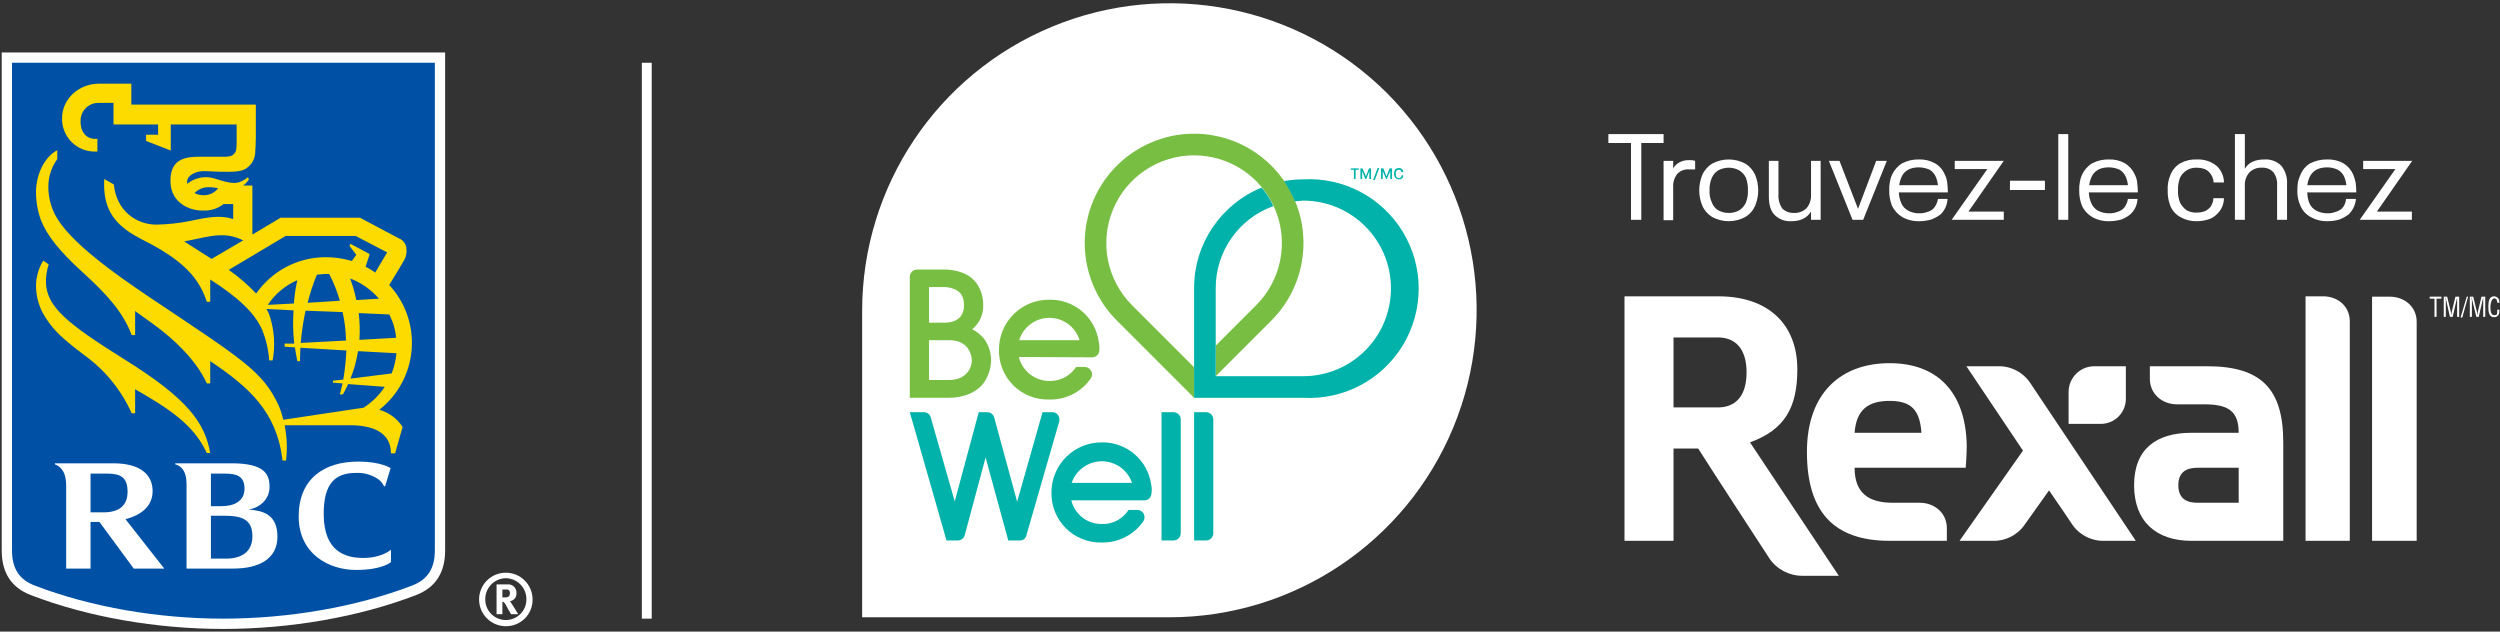
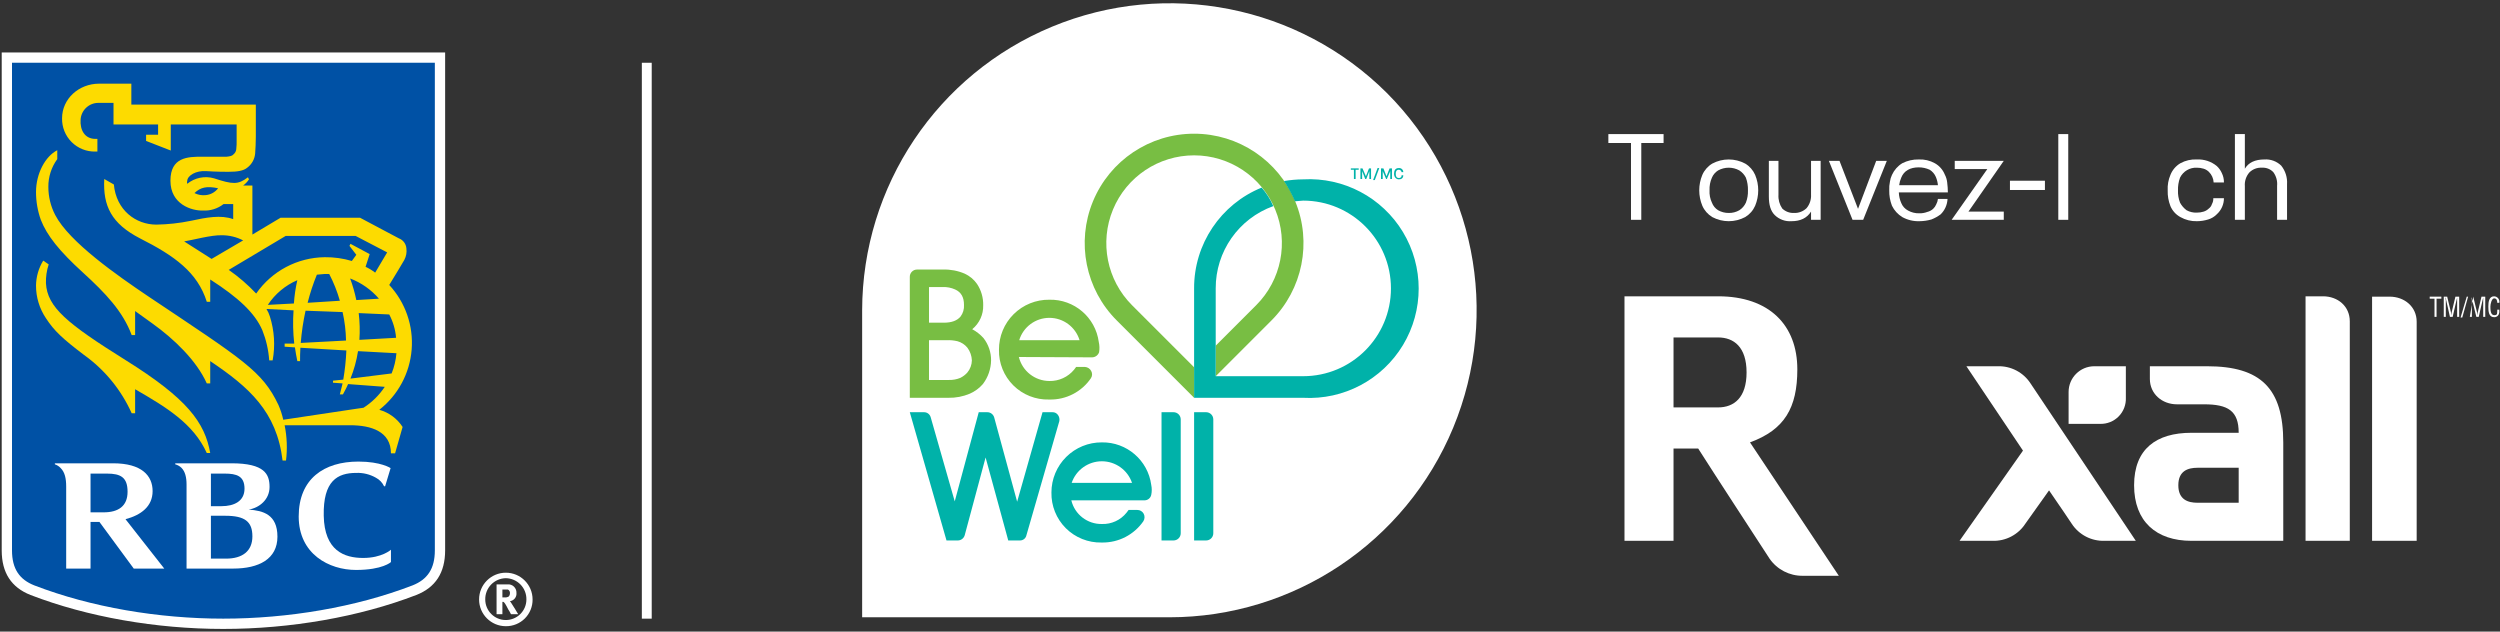
<svg xmlns="http://www.w3.org/2000/svg" width="190px" height="48px" viewBox="0 0 190 48" version="1.1">
  <rect x="0" y="0" width="190" height="48" fill="#333333" stroke="none" />
  <title>RBC_BeWell_Rexall_white_FR</title>
  <g id="Page-1" stroke="none" stroke-width="1" fill="none" fill-rule="evenodd">
    <g id="RBC_BeWell_Rexall_white_FR">
      <path d="M38.443,47.591 C37.32,47.591 36.41,46.681 36.41,45.558 C36.41,44.436 37.32,43.525 38.443,43.525 C39.566,43.525 40.476,44.436 40.476,45.558 C40.483,46.1 40.271,46.621 39.888,47.004 C39.506,47.386 38.984,47.598 38.443,47.591 L38.443,47.591 Z M38.443,43.942 C38.021,43.949 37.62,44.123 37.326,44.426 C37.033,44.729 36.872,45.137 36.879,45.558 C36.879,46.422 37.579,47.122 38.443,47.122 C39.307,47.122 40.007,46.422 40.007,45.558 C40.014,45.137 39.853,44.729 39.56,44.426 C39.266,44.123 38.865,43.949 38.443,43.942 Z M38.573,44.412 C38.753,44.396 38.93,44.459 39.06,44.584 C39.189,44.709 39.259,44.883 39.251,45.063 C39.282,45.371 39.063,45.648 38.756,45.689 L38.834,45.793 C38.964,45.975 39.381,46.679 39.381,46.679 L38.834,46.679 C38.774,46.552 38.705,46.43 38.626,46.314 C38.417,45.897 38.339,45.793 38.261,45.741 L38.182,45.741 L38.182,46.679 L37.739,46.679 L37.739,44.412 L38.573,44.412 Z M38.182,45.402 L38.339,45.402 C38.457,45.418 38.578,45.39 38.678,45.324 C38.73,45.257 38.758,45.174 38.756,45.089 C38.769,44.97 38.706,44.856 38.599,44.802 L38.182,44.802 L38.182,45.402 Z" id="Shape" fill="#FFFFFF" fill-rule="nonzero" />
      <g id="a224851f-416d-48bd-9018-debc12c77fd5" transform="translate(0, 3.909)" fill-rule="nonzero">
        <path d="M16.967,43.499 C11.911,43.499 6.75,42.587 2.45,40.945 C1.147,40.424 0.521,39.46 0.521,37.922 L0.521,0.469 L33.439,0.469 L33.439,37.922 C33.439,39.46 32.813,40.424 31.51,40.945 C27.21,42.587 22.049,43.499 16.967,43.499 Z" id="Path" fill="#0051A5" />
        <path d="M33.048,0.86 L33.048,37.922 C33.048,39.329 32.475,40.137 31.354,40.58 C27.027,42.248 21.867,43.108 16.967,43.108 C12.067,43.108 6.933,42.248 2.606,40.58 C1.486,40.137 0.912,39.329 0.912,37.922 L0.912,0.86 L33.048,0.86 M33.83,0.078 L0.13,0.078 L0.13,37.922 C0.13,39.616 0.86,40.737 2.32,41.31 C6.646,42.978 11.859,43.89 16.967,43.89 C22.075,43.89 27.314,42.978 31.641,41.31 C33.1,40.737 33.83,39.616 33.83,37.922 L33.83,0.078 Z" id="Shape" fill="#FFFFFF" />
        <path d="M9.539,23.457 C5.082,20.668 3.597,19.443 3.492,17.619 C3.477,17.132 3.548,16.647 3.701,16.185 L3.284,15.898 C2.935,16.472 2.745,17.129 2.737,17.801 C2.736,18.683 3,19.545 3.492,20.277 C4.118,21.241 4.77,21.841 6.385,23.066 C7.964,24.196 9.214,25.725 10.008,27.497 L10.269,27.497 L10.269,25.672 C12.615,27.027 14.7,28.278 15.716,30.52 L15.977,30.52 C15.56,28.2 14.257,26.402 9.539,23.457 Z" id="Path" fill="#FDDB00" />
        <path d="M30.025,30.546 L29.712,30.546 C29.712,28.878 28.2,28.409 26.61,28.409 L21.632,28.409 C21.811,29.292 21.846,30.199 21.737,31.093 L21.476,31.093 C21.033,27.366 18.922,25.516 15.977,23.535 L15.977,25.229 L15.716,25.229 C14.934,23.483 13.214,21.841 11.572,20.668 L11.572,20.668 L10.269,19.73 L10.269,21.554 L10.008,21.554 C9.331,19.756 8.053,18.401 6.281,16.785 C4.509,15.169 3.571,13.996 3.102,12.797 C2.86,12.119 2.737,11.405 2.737,10.686 C2.737,9.278 3.44,7.975 4.353,7.506 L4.353,8.184 C3.905,8.796 3.667,9.537 3.675,10.295 C3.674,11.039 3.853,11.772 4.196,12.432 C5.265,14.491 8.94,17.045 11.259,18.609 C18.505,23.457 19.938,24.291 21.163,26.871 C21.32,27.232 21.442,27.608 21.528,27.992 L27.08,27.158 L27.627,27.08 C28.27,26.667 28.82,26.126 29.243,25.49 L26.454,25.281 C26.324,25.594 26.167,25.855 26.063,26.063 L25.829,26.063 C25.907,25.776 25.959,25.516 26.037,25.229 L25.307,25.177 L25.307,25.021 L26.089,24.942 C26.213,24.21 26.292,23.47 26.324,22.727 L22.831,22.519 C22.805,22.883 22.805,23.222 22.805,23.535 L22.597,23.535 C22.519,23.17 22.466,22.831 22.414,22.492 L21.632,22.44 L21.632,22.206 L22.362,22.206 C22.269,21.366 22.251,20.52 22.31,19.678 L20.251,19.573 C20.364,19.752 20.452,19.945 20.512,20.147 C20.853,21.225 20.925,22.371 20.72,23.483 L20.46,23.483 C20.406,22.696 20.23,21.922 19.938,21.189 C19.365,19.86 18.088,18.687 15.977,17.332 L15.977,19.026 L15.716,19.026 C15.012,16.785 13.266,15.534 10.634,14.204 C8.471,13.084 7.819,11.754 7.923,9.695 L8.653,10.112 C8.835,12.067 10.321,13.162 11.885,13.162 C12.761,13.148 13.633,13.052 14.491,12.875 C15.69,12.615 16.785,12.406 17.723,12.745 L17.723,11.598 L16.993,11.598 C16.548,11.946 15.993,12.122 15.429,12.093 C14.569,12.119 12.953,11.624 12.953,9.826 C12.953,8.027 14.283,8.001 15.351,8.001 L17.228,8.001 C17.462,7.975 17.645,7.949 17.749,7.819 C17.868,7.722 17.943,7.581 17.957,7.428 C17.982,7.186 17.991,6.942 17.984,6.698 L17.984,5.551 L12.979,5.551 L12.979,7.532 L11.103,6.802 L11.103,6.333 L12.015,6.333 L12.015,5.551 L8.627,5.551 L8.627,3.909 L7.48,3.909 C6.761,3.908 6.166,4.469 6.125,5.187 C6.073,5.968 6.438,6.646 7.246,6.646 L7.402,6.646 L7.402,7.61 L7.246,7.61 C6.571,7.625 5.919,7.363 5.442,6.886 C4.965,6.409 4.703,5.757 4.717,5.082 C4.717,3.597 5.995,2.45 7.532,2.45 L9.982,2.45 L9.982,4.04 L19.443,4.04 L19.443,6.464 C19.443,6.881 19.417,7.428 19.391,7.767 C19.351,8.192 19.133,8.58 18.791,8.835 C18.505,9.07 18.062,9.148 17.358,9.148 C17.123,9.148 16.446,9.148 15.664,9.096 C14.882,9.044 14.257,9.435 14.23,9.826 C14.205,9.902 14.205,9.984 14.23,10.06 C14.799,9.597 15.558,9.441 16.263,9.643 C17.697,10.112 18.088,10.139 18.844,9.565 L18.922,9.722 C18.804,9.903 18.654,10.062 18.479,10.191 L19.182,10.191 L19.182,13.918 L21.32,12.641 L27.366,12.641 L30.311,14.204 C30.633,14.324 30.856,14.619 30.885,14.96 C30.927,15.265 30.873,15.575 30.728,15.846 C30.65,16.003 29.947,17.15 29.582,17.749 C30.812,19.075 31.43,20.855 31.286,22.658 C31.143,24.461 30.25,26.122 28.826,27.236 C29.556,27.439 30.186,27.903 30.598,28.539 L30.025,30.546 Z M16.576,10.399 C15.716,10.217 15.247,10.321 14.778,10.764 C15.043,10.9 15.342,10.954 15.638,10.92 C16.01,10.886 16.351,10.697 16.576,10.399 L16.576,10.399 Z M16.081,15.768 L18.479,14.361 C17.979,14.103 17.425,13.969 16.863,13.97 C16.055,13.944 14.647,14.335 13.996,14.439 L16.081,15.768 Z M26.741,15.925 L27.08,15.455 L26.558,14.778 L26.636,14.621 L28.096,15.403 L27.783,16.368 C28.042,16.488 28.287,16.637 28.513,16.811 L29.425,15.273 L27.027,14.022 L21.711,14.022 L17.384,16.602 C18.139,17.128 18.838,17.731 19.469,18.401 C20.658,16.691 22.6,15.662 24.682,15.638 C25.379,15.631 26.072,15.727 26.741,15.925 L26.741,15.925 Z M26.298,21.971 C26.285,21.243 26.197,20.518 26.037,19.808 L23.222,19.704 C23.045,20.511 22.923,21.33 22.857,22.154 L26.298,21.971 Z M27.262,19.886 C27.343,20.561 27.361,21.241 27.314,21.919 L30.103,21.763 C30.05,21.143 29.872,20.54 29.582,19.99 L27.262,19.886 Z M25.829,18.948 C25.63,18.244 25.359,17.563 25.021,16.915 L24.656,16.915 L24.082,16.967 C23.797,17.662 23.562,18.376 23.379,19.104 L25.829,18.948 Z M26.61,17.254 C26.808,17.788 26.965,18.337 27.08,18.896 L28.8,18.791 C28.208,18.106 27.456,17.577 26.61,17.254 L26.61,17.254 Z M29.764,24.473 C29.962,23.982 30.085,23.463 30.129,22.936 L27.21,22.779 C27.098,23.494 26.906,24.193 26.636,24.864 L29.764,24.473 Z M22.597,17.384 C21.683,17.778 20.904,18.43 20.355,19.261 L22.336,19.156 C22.377,18.56 22.464,17.967 22.597,17.384 L22.597,17.384 Z" id="Shape" fill="#FDDB00" />
        <path d="M18.896,34.82 C19.704,34.69 20.486,34.064 20.486,33.1 C20.486,32.136 20.121,31.302 17.593,31.302 L13.318,31.302 L13.318,31.38 C13.494,31.426 13.656,31.515 13.787,31.641 C14.074,31.927 14.178,32.37 14.178,32.918 L14.178,39.303 L17.723,39.303 C19.678,39.303 21.085,38.573 21.085,36.879 C21.085,35.185 19.99,34.898 18.896,34.82 Z M17.071,32.084 C17.984,32.084 18.583,32.266 18.583,33.23 C18.583,34.195 17.775,34.56 16.837,34.56 L16.029,34.56 L16.029,32.084 L17.071,32.084 Z M17.176,38.547 L16.029,38.547 L16.029,35.289 L17.123,35.289 C18.609,35.289 19.182,35.733 19.182,36.853 C19.182,37.974 18.427,38.547 17.176,38.547 Z" id="Shape" fill="#FFFFFF" />
        <path d="M10.165,39.303 L12.484,39.303 L9.539,35.55 C10.712,35.237 11.598,34.586 11.598,33.413 C11.598,32.24 10.764,31.302 8.601,31.302 L4.17,31.302 L4.17,31.38 C4.34,31.435 4.493,31.534 4.613,31.667 C4.926,31.979 5.03,32.449 5.03,33.074 L5.03,39.303 L6.881,39.303 L6.881,35.759 L7.558,35.759 L10.165,39.303 Z M6.881,32.084 L8.132,32.084 C9.174,32.084 9.695,32.37 9.695,33.465 C9.695,34.56 8.992,35.029 7.871,35.029 L6.881,35.029 L6.881,32.084 Z" id="Shape" fill="#FFFFFF" />
        <path d="M28.565,32.396 C28.84,32.539 29.059,32.768 29.191,33.048 L29.269,33.048 L29.686,31.667 C29.686,31.667 28.956,31.171 27.236,31.171 C24.63,31.171 22.701,32.475 22.701,35.342 C22.701,38.209 25.021,39.407 27.053,39.407 C29.086,39.407 29.712,38.808 29.712,38.808 L29.712,37.87 C29.712,37.87 29.034,38.495 27.601,38.495 C26.167,38.495 24.656,37.948 24.604,35.289 C24.551,32.631 25.646,32.032 27.08,32.032 C27.599,32.012 28.114,32.139 28.565,32.396 L28.565,32.396 Z" id="Path" fill="#FFFFFF" />
      </g>
      <path d="M105.399,7.063 C98.711,0.401 88.672,-1.584 79.952,2.03 C71.231,5.643 65.539,14.147 65.523,23.587 L65.523,46.914 L88.875,46.914 C98.316,46.912 106.827,41.227 110.443,32.506 C114.059,23.785 112.069,13.745 105.399,7.063 L105.399,7.063 Z" id="Path" fill="#FFFFFF" fill-rule="nonzero" />
      <path d="M96.616,24.369 C99.002,21.994 99.721,18.415 98.437,15.303 C97.153,12.191 94.118,10.161 90.752,10.161 C87.385,10.161 84.351,12.191 83.066,15.303 C81.782,18.415 82.501,21.994 84.888,24.369 L90.752,30.233 L90.752,30.233 L90.752,27.914 L86.034,23.196 C84.126,21.288 83.555,18.418 84.587,15.925 C85.62,13.431 88.053,11.806 90.752,11.806 C93.45,11.806 95.883,13.431 96.916,15.925 C97.949,18.418 97.378,21.288 95.469,23.196 L92.394,26.272 L92.394,28.591 L92.394,28.591 L96.616,24.369" id="Path" fill="#78BE43" fill-rule="nonzero" />
      <path d="M99.04,13.631 C98.551,13.634 98.062,13.678 97.58,13.761 C97.904,14.248 98.183,14.762 98.414,15.299 L99.04,15.247 C102.725,15.247 105.712,18.234 105.712,21.919 C105.712,25.604 102.725,28.591 99.04,28.591 L92.394,28.591 L92.394,21.919 C92.383,19.118 94.136,16.612 96.772,15.664 C96.549,15.153 96.25,14.679 95.886,14.257 C92.771,15.523 90.738,18.556 90.752,21.919 L90.752,30.233 L99.04,30.233 C102.116,30.406 105.036,28.862 106.627,26.223 C108.217,23.583 108.217,20.281 106.627,17.641 C105.036,15.002 102.116,13.459 99.04,13.631 L99.04,13.631 Z" id="Path" fill="#00B2A9" fill-rule="nonzero" />
      <path d="M77.46,25.855 C77.767,24.846 78.698,24.156 79.753,24.156 C80.808,24.156 81.739,24.846 82.047,25.855 L77.46,25.855 Z M83.011,27.158 C83.249,27.148 83.457,26.993 83.532,26.767 C83.574,26.507 83.565,26.241 83.506,25.985 C83.254,24.116 81.638,22.736 79.753,22.779 C78.737,22.765 77.759,23.161 77.038,23.877 C76.317,24.592 75.915,25.568 75.922,26.584 C75.9,27.598 76.295,28.576 77.014,29.29 C77.733,30.004 78.714,30.392 79.727,30.364 L79.779,30.364 C81.028,30.387 82.204,29.779 82.907,28.748 C83.018,28.585 83.028,28.373 82.933,28.2 C82.842,28.021 82.664,27.902 82.464,27.888 L81.786,27.888 L81.63,28.096 L81.63,28.096 C81.168,28.654 80.477,28.971 79.753,28.956 L79.753,28.956 C78.653,28.952 77.697,28.2 77.433,27.132 L83.011,27.158 Z" id="Shape" fill="#78BE43" fill-rule="nonzero" />
      <path d="M74.749,25.698 C74.504,25.424 74.213,25.195 73.889,25.021 C74.435,24.575 74.744,23.901 74.723,23.196 C74.735,22.622 74.571,22.058 74.254,21.58 C74.017,21.24 73.693,20.969 73.316,20.798 C72.798,20.575 72.237,20.469 71.674,20.486 L69.693,20.486 C69.548,20.486 69.408,20.543 69.306,20.646 C69.203,20.749 69.145,20.888 69.145,21.033 L69.145,30.233 L72.064,30.233 C72.628,30.245 73.187,30.139 73.706,29.92 C74.086,29.753 74.425,29.504 74.697,29.191 C75.092,28.673 75.311,28.043 75.322,27.392 C75.328,26.779 75.126,26.182 74.749,25.698 Z M70.605,21.815 L71.647,21.815 C71.97,21.804 72.291,21.866 72.586,21.997 C73.055,22.206 73.263,22.597 73.263,23.17 C73.285,23.487 73.193,23.802 73.003,24.056 C72.742,24.369 72.325,24.525 71.726,24.525 L70.605,24.525 L70.605,21.815 Z M73.524,28.305 C73.372,28.48 73.186,28.621 72.977,28.722 C72.704,28.833 72.411,28.886 72.117,28.878 L70.605,28.878 L70.605,25.855 L71.934,25.855 C72.214,25.842 72.495,25.868 72.768,25.933 C73.065,26.015 73.33,26.188 73.524,26.428 C73.732,26.708 73.85,27.044 73.863,27.392 C73.855,27.726 73.736,28.047 73.524,28.305 L73.524,28.305 Z" id="Shape" fill="#78BE43" fill-rule="nonzero" />
      <path d="M91.664,31.328 C91.966,31.328 92.211,31.573 92.211,31.875 L92.211,40.528 C92.211,40.83 91.966,41.075 91.664,41.075 L90.752,41.075 L90.752,31.328 L91.664,31.328 Z" id="Path" fill="#00B2A9" fill-rule="nonzero" />
      <path d="M89.188,31.328 C89.49,31.328 89.735,31.573 89.735,31.875 L89.735,40.528 C89.735,40.83 89.49,41.075 89.188,41.075 L88.276,41.075 L88.276,31.328 L89.188,31.328 Z" id="Path" fill="#00B2A9" fill-rule="nonzero" />
      <path d="M81.447,36.697 C81.782,35.716 82.704,35.057 83.741,35.057 C84.777,35.057 85.699,35.716 86.034,36.697 L81.447,36.697 Z M86.973,38.026 C87.224,38.031 87.444,37.856 87.494,37.609 C87.547,37.36 87.547,37.102 87.494,36.853 C87.243,34.98 85.63,33.591 83.741,33.621 C82.727,33.614 81.752,34.012 81.033,34.727 C80.314,35.441 79.909,36.413 79.909,37.427 C79.888,38.442 80.282,39.423 81,40.141 C81.719,40.859 82.699,41.253 83.715,41.232 L83.767,41.232 C85.013,41.246 86.185,40.64 86.894,39.616 C87.005,39.443 87.015,39.225 86.92,39.043 C86.822,38.861 86.631,38.751 86.425,38.756 L85.774,38.756 L85.617,38.964 L85.617,38.964 C85.163,39.532 84.467,39.851 83.741,39.824 L83.741,39.824 C82.642,39.843 81.677,39.095 81.421,38.026 L86.973,38.026 Z" id="Shape" fill="#00B2A9" fill-rule="nonzero" />
      <path d="M80.405,31.536 C80.309,31.402 80.153,31.323 79.988,31.328 L79.232,31.328 L77.303,38.13 L75.557,31.719 C75.488,31.488 75.277,31.329 75.036,31.328 L74.384,31.328 L72.56,38.104 L70.735,31.719 C70.674,31.483 70.458,31.32 70.214,31.328 L69.145,31.328 L71.934,41.075 L72.794,41.075 C73.035,41.074 73.247,40.915 73.316,40.684 L74.905,34.768 L76.521,40.684 L76.626,41.075 L77.512,41.075 C77.749,41.081 77.957,40.917 78.007,40.684 L80.509,32.005 C80.541,31.841 80.503,31.671 80.405,31.536 Z" id="Path" fill="#00B2A9" fill-rule="nonzero" />
      <polygon id="Path" fill="#00B2A9" fill-rule="nonzero" points="102.897 12.901 102.663 12.901 102.663 12.797 103.262 12.797 103.262 12.901 103.027 12.901 103.027 13.605 102.897 13.605" />
      <polygon id="Path" fill="#00B2A9" fill-rule="nonzero" points="103.392 12.797 103.549 12.797 103.809 13.396 104.044 12.797 104.2 12.797 104.2 13.605 104.07 13.605 104.07 13.005 103.835 13.605 103.757 13.605 103.523 13.005 103.523 13.605 103.392 13.605" />
      <polygon id="Path" fill="#00B2A9" fill-rule="nonzero" points="104.695 12.771 104.826 12.771 104.487 13.683 104.357 13.683" />
      <polygon id="Path" fill="#00B2A9" fill-rule="nonzero" points="104.956 12.797 105.139 12.797 105.373 13.396 105.608 12.797 105.79 12.797 105.79 13.605 105.66 13.605 105.66 13.005 105.399 13.605 105.347 13.605 105.086 13.005 105.086 13.605 104.956 13.605" />
      <path d="M105.947,13.214 C105.947,12.979 106.025,12.771 106.311,12.771 C106.399,12.764 106.485,12.793 106.55,12.853 C106.614,12.912 106.651,12.996 106.65,13.084 L106.52,13.084 C106.507,12.979 106.417,12.9 106.311,12.901 C106.129,12.901 106.077,13.032 106.077,13.214 C106.077,13.396 106.129,13.527 106.311,13.527 C106.369,13.536 106.427,13.517 106.469,13.476 C106.51,13.434 106.529,13.376 106.52,13.318 L106.65,13.318 C106.65,13.527 106.52,13.631 106.311,13.631 C106.103,13.631 105.947,13.449 105.947,13.214 Z" id="Path" fill="#00B2A9" fill-rule="nonzero" />
      <line x1="49.155" y1="4.77" x2="49.155" y2="47.018" id="Path" stroke="#FFFFFF" stroke-width="0.75" />
      <polygon id="Path" fill="#FFFFFF" fill-rule="nonzero" points="184.657 22.545 185.543 22.545 185.543 22.701 185.178 22.701 185.178 24.082 185.022 24.082 185.022 22.701 184.657 22.701" />
      <path d="M186.612,22.545 L186.898,22.545 L186.898,24.082 L186.742,24.082 L186.742,22.623 L186.742,22.623 C186.718,22.691 186.701,22.76 186.69,22.831 L186.403,24.082 L186.195,24.082 L185.908,22.805 C185.908,22.753 185.882,22.701 185.882,22.623 L185.856,22.623 C185.856,22.701 185.882,22.753 185.882,22.831 L185.882,24.082 L185.726,24.082 L185.726,22.545 L185.986,22.545 L186.273,23.743 C186.273,23.796 186.299,23.874 186.299,23.978 L186.299,23.978 C186.299,23.9 186.325,23.822 186.325,23.743 L186.612,22.545 Z" id="Path" fill="#FFFFFF" fill-rule="nonzero" />
      <polygon id="Path" fill="#FFFFFF" fill-rule="nonzero" points="187.003 24.134 187.472 22.545 187.576 22.545 187.133 24.134" />
-       <path d="M188.593,22.545 L188.879,22.545 L188.879,24.082 L188.723,24.082 L188.723,22.623 L188.723,22.623 C188.699,22.691 188.682,22.76 188.671,22.831 L188.384,24.082 L188.202,24.082 L187.889,22.805 C187.889,22.753 187.863,22.701 187.863,22.623 L187.837,22.623 C187.837,22.701 187.863,22.753 187.863,22.831 L187.863,24.082 L187.706,24.082 L187.706,22.545 L187.967,22.545 L188.254,23.743 C188.254,23.796 188.28,23.874 188.28,23.978 L188.28,23.978 C188.28,23.9 188.306,23.822 188.306,23.743 L188.593,22.545 Z" id="Path" fill="#FFFFFF" fill-rule="nonzero" />
+       <path d="M188.593,22.545 L188.879,22.545 L188.879,24.082 L188.723,24.082 L188.723,22.623 L188.723,22.623 C188.699,22.691 188.682,22.76 188.671,22.831 L188.384,24.082 L188.202,24.082 L187.889,22.805 C187.889,22.753 187.863,22.701 187.863,22.623 L187.837,22.623 C187.837,22.701 187.863,22.753 187.863,22.831 L187.863,24.082 L187.706,24.082 L187.967,22.545 L188.254,23.743 C188.254,23.796 188.28,23.874 188.28,23.978 L188.28,23.978 C188.28,23.9 188.306,23.822 188.306,23.743 L188.593,22.545 Z" id="Path" fill="#FFFFFF" fill-rule="nonzero" />
      <path d="M189.791,23.014 C189.791,22.831 189.739,22.675 189.557,22.675 C189.374,22.675 189.27,23.092 189.27,23.3 C189.27,23.509 189.27,23.952 189.557,23.952 C189.844,23.952 189.765,23.796 189.791,23.639 L189.791,23.535 L189.948,23.535 L189.948,23.613 C189.964,23.732 189.936,23.852 189.87,23.952 C189.799,24.054 189.681,24.113 189.557,24.108 C189.14,24.108 189.114,23.665 189.114,23.3 C189.114,22.936 189.166,22.519 189.557,22.519 C189.678,22.524 189.791,22.582 189.866,22.677 C189.941,22.772 189.971,22.895 189.948,23.014 L189.791,23.014 Z" id="Path" fill="#FFFFFF" fill-rule="nonzero" />
      <path d="M136.597,28.07 C136.597,24.708 134.46,22.519 130.576,22.519 L123.461,22.519 L123.461,41.102 L127.188,41.102 L127.188,34.091 L129.064,34.091 C130.759,36.749 132.661,39.642 134.486,42.457 C135.059,43.285 136.007,43.774 137.014,43.76 L139.75,43.76 L133,33.621 C135.632,32.657 136.597,30.989 136.597,28.07 Z M130.576,30.963 L127.188,30.963 L127.188,25.646 L130.576,25.646 C131.775,25.646 132.739,26.376 132.739,28.305 C132.739,30.233 131.775,30.963 130.576,30.963 L130.576,30.963 Z" id="Shape" fill="#FFFFFF" fill-rule="nonzero" />
      <path d="M151.818,27.835 L149.446,27.835 L153.746,34.247 L148.925,41.102 L151.427,41.102 C152.431,41.136 153.381,40.641 153.929,39.798 L155.727,37.27 C156.848,38.886 157.056,39.225 157.447,39.798 C157.995,40.641 158.944,41.136 159.949,41.102 L162.321,41.102 L154.32,29.139 C153.772,28.295 152.822,27.801 151.818,27.835 Z" id="Path" fill="#FFFFFF" fill-rule="nonzero" />
      <path d="M176.551,22.519 L175.222,22.519 L175.222,41.102 L178.584,41.102 L178.584,24.421 C178.584,23.274 177.672,22.519 176.551,22.519 Z" id="Path" fill="#FFFFFF" fill-rule="nonzero" />
      <path d="M181.608,22.545 L180.278,22.545 L180.278,41.102 L183.667,41.102 L183.667,24.447 C183.667,23.326 182.754,22.545 181.608,22.545 Z" id="Path" fill="#FFFFFF" fill-rule="nonzero" />
-       <path d="M145.901,38.209 L143.842,38.209 C142.018,38.209 140.949,37.479 140.949,35.55 L149.394,35.55 C149.394,35.55 149.472,34.534 149.472,33.856 C149.394,29.79 147.23,27.601 143.608,27.601 C139.985,27.601 137.326,29.79 137.326,34.351 C137.326,38.912 139.385,41.102 143.608,41.102 L147.96,41.102 L147.96,40.137 C147.96,38.99 147.022,38.209 145.901,38.209 Z M143.608,30.468 C145.276,30.468 145.901,31.171 146.032,32.892 L140.949,32.892 C141.08,31.171 141.94,30.468 143.608,30.468 Z" id="Shape" fill="#FFFFFF" fill-rule="nonzero" />
      <path d="M167.742,27.835 L163.39,27.835 L163.39,28.8 C163.39,29.92 164.302,30.728 165.449,30.728 L167.508,30.728 C169.332,30.728 170.14,31.224 170.14,32.892 L166.543,32.892 C163.885,32.892 162.191,34.117 162.191,36.879 C162.191,39.642 163.885,41.102 166.543,41.102 L173.528,41.102 L173.528,33.621 C173.528,29.529 171.834,27.835 167.742,27.835 Z M170.14,38.209 L167.012,38.209 C166.283,38.209 165.553,37.974 165.553,36.879 C165.553,35.785 166.283,35.55 167.012,35.55 L170.14,35.55 L170.14,38.209 Z" id="Shape" fill="#FFFFFF" fill-rule="nonzero" />
      <path d="M157.213,32.214 L159.61,32.214 C160.138,32.229 160.648,32.024 161.018,31.649 C161.389,31.273 161.587,30.76 161.565,30.233 L161.565,27.835 L159.167,27.835 C158.088,27.835 157.213,28.711 157.213,29.79 L157.213,32.214 Z" id="Path" fill="#FFFFFF" fill-rule="nonzero" />
      <polygon id="Path" fill="#FFFFFF" fill-rule="nonzero" points="123.956 10.868 122.236 10.868 122.236 10.191 126.432 10.191 126.432 10.868 124.738 10.868 124.738 16.706 123.956 16.706" />
-       <path d="M128.83,12.224 L128.83,12.875 L128.387,12.875 C128.047,12.843 127.711,12.968 127.475,13.214 C127.249,13.503 127.137,13.865 127.162,14.23 L127.162,16.733 L126.432,16.733 L126.432,12.224 L127.162,12.224 L127.162,12.797 C127.279,12.597 127.451,12.434 127.657,12.328 C127.883,12.216 128.134,12.162 128.387,12.171 C128.536,12.162 128.687,12.179 128.83,12.224 Z" id="Path" fill="#FFFFFF" fill-rule="nonzero" />
      <path d="M130.133,16.498 C129.798,16.297 129.533,15.996 129.377,15.638 C129.064,14.887 129.064,14.043 129.377,13.292 C129.533,12.934 129.798,12.633 130.133,12.432 C130.915,12.015 131.853,12.015 132.635,12.432 C132.971,12.633 133.235,12.934 133.391,13.292 C133.704,14.043 133.704,14.887 133.391,15.638 C133.235,15.996 132.971,16.297 132.635,16.498 C131.853,16.915 130.915,16.915 130.133,16.498 L130.133,16.498 Z M132.192,15.977 C132.408,15.837 132.58,15.638 132.687,15.403 C132.803,15.104 132.856,14.785 132.844,14.465 C132.853,14.137 132.8,13.809 132.687,13.501 C132.573,13.278 132.402,13.089 132.192,12.953 C131.689,12.675 131.079,12.675 130.576,12.953 C130.367,13.083 130.204,13.274 130.107,13.501 C129.972,13.804 129.91,14.134 129.925,14.465 C129.906,14.788 129.968,15.111 130.107,15.403 C130.196,15.641 130.361,15.843 130.576,15.977 C130.823,16.116 131.101,16.188 131.384,16.185 C131.667,16.191 131.947,16.119 132.192,15.977 L132.192,15.977 Z" id="Shape" fill="#FFFFFF" fill-rule="nonzero" />
      <path d="M138.369,12.224 L138.369,16.706 L137.639,16.706 L137.639,16.081 C137.326,16.576 136.831,16.811 136.154,16.811 C135.68,16.846 135.214,16.675 134.877,16.342 C134.564,16.029 134.433,15.56 134.433,14.934 L134.433,12.224 L135.163,12.224 L135.163,14.804 C135.14,15.174 135.241,15.54 135.45,15.846 C135.686,16.076 136.007,16.199 136.336,16.185 C136.694,16.201 137.043,16.069 137.3,15.82 C137.542,15.529 137.663,15.156 137.639,14.778 L137.639,12.224 L138.369,12.224 Z" id="Path" fill="#FFFFFF" fill-rule="nonzero" />
      <polygon id="Path" fill="#FFFFFF" fill-rule="nonzero" points="138.995 12.224 139.802 12.224 141.21 15.872 142.591 12.224 143.399 12.224 141.601 16.706 140.793 16.706" />
      <path d="M147.152,15.534 C147.223,15.404 147.267,15.263 147.283,15.117 L148.012,15.117 C147.994,15.56 147.807,15.979 147.491,16.289 C147.275,16.45 147.038,16.582 146.787,16.68 C146.491,16.765 146.184,16.809 145.875,16.811 C145.421,16.826 144.97,16.718 144.572,16.498 C144.235,16.291 143.964,15.993 143.79,15.638 C143.644,15.264 143.573,14.866 143.582,14.465 C143.571,14.246 143.588,14.027 143.634,13.813 C143.658,13.632 143.711,13.457 143.79,13.292 C143.956,12.925 144.228,12.616 144.572,12.406 C144.959,12.208 145.389,12.109 145.823,12.119 C146.25,12.099 146.674,12.198 147.048,12.406 C147.391,12.598 147.658,12.902 147.804,13.266 C147.903,13.452 147.965,13.656 147.986,13.866 C148.018,14.116 148.036,14.369 148.038,14.621 L144.311,14.621 C144.32,14.9 144.382,15.174 144.494,15.429 C144.594,15.676 144.779,15.88 145.015,16.003 C145.27,16.145 145.558,16.217 145.849,16.211 C146.062,16.219 146.275,16.183 146.475,16.107 C146.64,16.067 146.792,15.986 146.918,15.872 C147.019,15.777 147.099,15.662 147.152,15.534 L147.152,15.534 Z M144.494,13.501 C144.414,13.683 144.362,13.876 144.337,14.074 L147.283,14.074 C147.262,13.859 147.209,13.648 147.126,13.449 C147.03,13.222 146.866,13.031 146.657,12.901 C146.396,12.781 146.111,12.718 145.823,12.719 C145.171,12.719 144.702,12.979 144.494,13.501 Z" id="Shape" fill="#FFFFFF" fill-rule="nonzero" />
      <polygon id="Path" fill="#FFFFFF" fill-rule="nonzero" points="149.602 16.081 152.287 16.081 152.287 16.706 148.325 16.706 151.036 12.849 148.56 12.849 148.56 12.224 152.287 12.224" />
      <polygon id="Path" fill="#FFFFFF" fill-rule="nonzero" points="152.756 13.735 155.414 13.735 155.414 14.439 152.756 14.439" />
      <polygon id="Path" fill="#FFFFFF" fill-rule="nonzero" points="156.431 10.191 157.187 10.191 157.187 16.706 156.431 16.706" />
-       <path d="M161.591,15.534 C161.662,15.404 161.706,15.263 161.722,15.117 L162.451,15.117 C162.434,15.565 162.237,15.988 161.904,16.289 C161.701,16.456 161.472,16.588 161.226,16.68 C160.93,16.765 160.623,16.809 160.314,16.811 C159.86,16.826 159.409,16.718 159.011,16.498 C158.668,16.298 158.395,15.998 158.229,15.638 C158.083,15.264 158.012,14.866 158.021,14.465 C158.01,14.246 158.027,14.027 158.073,13.813 C158.097,13.632 158.15,13.457 158.229,13.292 C158.395,12.925 158.667,12.616 159.011,12.406 C159.398,12.208 159.828,12.109 160.262,12.119 C160.689,12.099 161.113,12.198 161.487,12.406 C161.822,12.607 162.087,12.908 162.243,13.266 C162.342,13.452 162.404,13.656 162.425,13.866 C162.457,14.116 162.475,14.369 162.477,14.621 L158.75,14.621 C158.759,14.9 158.821,15.174 158.933,15.429 C159.032,15.669 159.205,15.87 159.428,16.003 C159.692,16.145 159.988,16.217 160.288,16.211 C160.501,16.219 160.714,16.183 160.914,16.107 C161.076,16.061 161.227,15.981 161.357,15.872 C161.458,15.777 161.538,15.662 161.591,15.534 L161.591,15.534 Z M158.933,13.501 C158.853,13.683 158.801,13.876 158.776,14.074 L161.722,14.074 C161.701,13.859 161.648,13.648 161.565,13.449 C161.469,13.222 161.305,13.031 161.096,12.901 C160.835,12.781 160.55,12.718 160.262,12.719 C159.61,12.719 159.141,12.979 158.933,13.501 Z" id="Shape" fill="#FFFFFF" fill-rule="nonzero" />
      <path d="M165.709,16.498 C165.37,16.314 165.103,16.02 164.953,15.664 C164.802,15.283 164.731,14.875 164.745,14.465 C164.724,14.063 164.795,13.662 164.953,13.292 C165.1,12.921 165.366,12.609 165.709,12.406 C166.091,12.196 166.525,12.097 166.96,12.119 C167.508,12.092 168.047,12.268 168.472,12.615 C168.639,12.768 168.772,12.954 168.863,13.162 C168.969,13.381 169.023,13.622 169.019,13.866 L168.237,13.866 C168.221,13.56 168.091,13.272 167.872,13.058 C167.762,12.95 167.628,12.87 167.481,12.823 C167.313,12.77 167.137,12.743 166.96,12.745 C166.422,12.721 165.921,13.017 165.683,13.501 C165.57,13.809 165.517,14.137 165.527,14.465 C165.514,14.785 165.567,15.104 165.683,15.403 C165.804,15.628 165.973,15.824 166.178,15.977 C166.417,16.109 166.688,16.173 166.96,16.159 C167.137,16.161 167.313,16.134 167.481,16.081 C167.628,16.034 167.762,15.954 167.872,15.846 C167.985,15.762 168.068,15.643 168.107,15.508 C168.183,15.373 168.22,15.219 168.211,15.064 L169.019,15.064 C169.02,15.532 168.82,15.978 168.472,16.289 C168.292,16.473 168.067,16.608 167.82,16.68 C167.542,16.766 167.252,16.81 166.96,16.811 C166.522,16.823 166.09,16.714 165.709,16.498 L165.709,16.498 Z" id="Path" fill="#FFFFFF" fill-rule="nonzero" />
      <path d="M173.372,12.588 C173.69,12.986 173.849,13.488 173.815,13.996 L173.815,16.706 L173.059,16.706 L173.059,14.126 C173.095,13.755 172.993,13.384 172.772,13.084 C172.55,12.849 172.235,12.725 171.912,12.745 C171.553,12.722 171.202,12.855 170.948,13.11 C170.701,13.399 170.579,13.774 170.609,14.152 L170.609,16.706 L169.853,16.706 L169.853,10.191 L170.609,10.191 L170.609,12.823 C170.887,12.354 171.382,12.119 172.095,12.119 C172.568,12.087 173.032,12.258 173.372,12.588 Z" id="Path" fill="#FFFFFF" fill-rule="nonzero" />
-       <path d="M178.193,15.534 C178.255,15.403 178.291,15.261 178.298,15.117 L179.053,15.117 C179.014,15.559 178.82,15.974 178.506,16.289 C178.29,16.45 178.053,16.582 177.802,16.68 C177.506,16.768 177.199,16.811 176.89,16.811 C176.444,16.825 176.002,16.717 175.613,16.498 C175.263,16.307 174.988,16.004 174.831,15.638 C174.663,15.27 174.583,14.869 174.597,14.465 C174.599,14.247 174.616,14.029 174.649,13.813 C174.694,13.635 174.755,13.46 174.831,13.292 C174.978,12.921 175.244,12.609 175.587,12.406 C175.976,12.214 176.404,12.115 176.838,12.119 C177.274,12.097 177.707,12.196 178.089,12.406 C178.425,12.607 178.689,12.908 178.845,13.266 C178.921,13.461 178.982,13.661 179.027,13.866 C179.06,14.116 179.077,14.369 179.08,14.621 L175.353,14.621 C175.354,14.898 175.407,15.172 175.509,15.429 C175.609,15.676 175.794,15.88 176.03,16.003 C176.294,16.145 176.59,16.217 176.89,16.211 C177.095,16.217 177.299,16.181 177.49,16.107 C177.66,16.061 177.82,15.981 177.959,15.872 C178.06,15.777 178.14,15.662 178.193,15.534 L178.193,15.534 Z M175.509,13.501 C175.429,13.683 175.377,13.876 175.353,14.074 L178.324,14.074 C178.303,13.859 178.25,13.648 178.167,13.449 C178.069,13.215 177.894,13.023 177.672,12.901 C177.42,12.78 177.144,12.718 176.864,12.719 C176.187,12.719 175.743,12.979 175.509,13.501 L175.509,13.501 Z" id="Shape" fill="#FFFFFF" fill-rule="nonzero" />
-       <polygon id="Path" fill="#FFFFFF" fill-rule="nonzero" points="180.643 16.081 183.302 16.081 183.302 16.706 179.34 16.706 182.051 12.849 179.601 12.849 179.601 12.224 183.328 12.224" />
    </g>
  </g>
</svg>